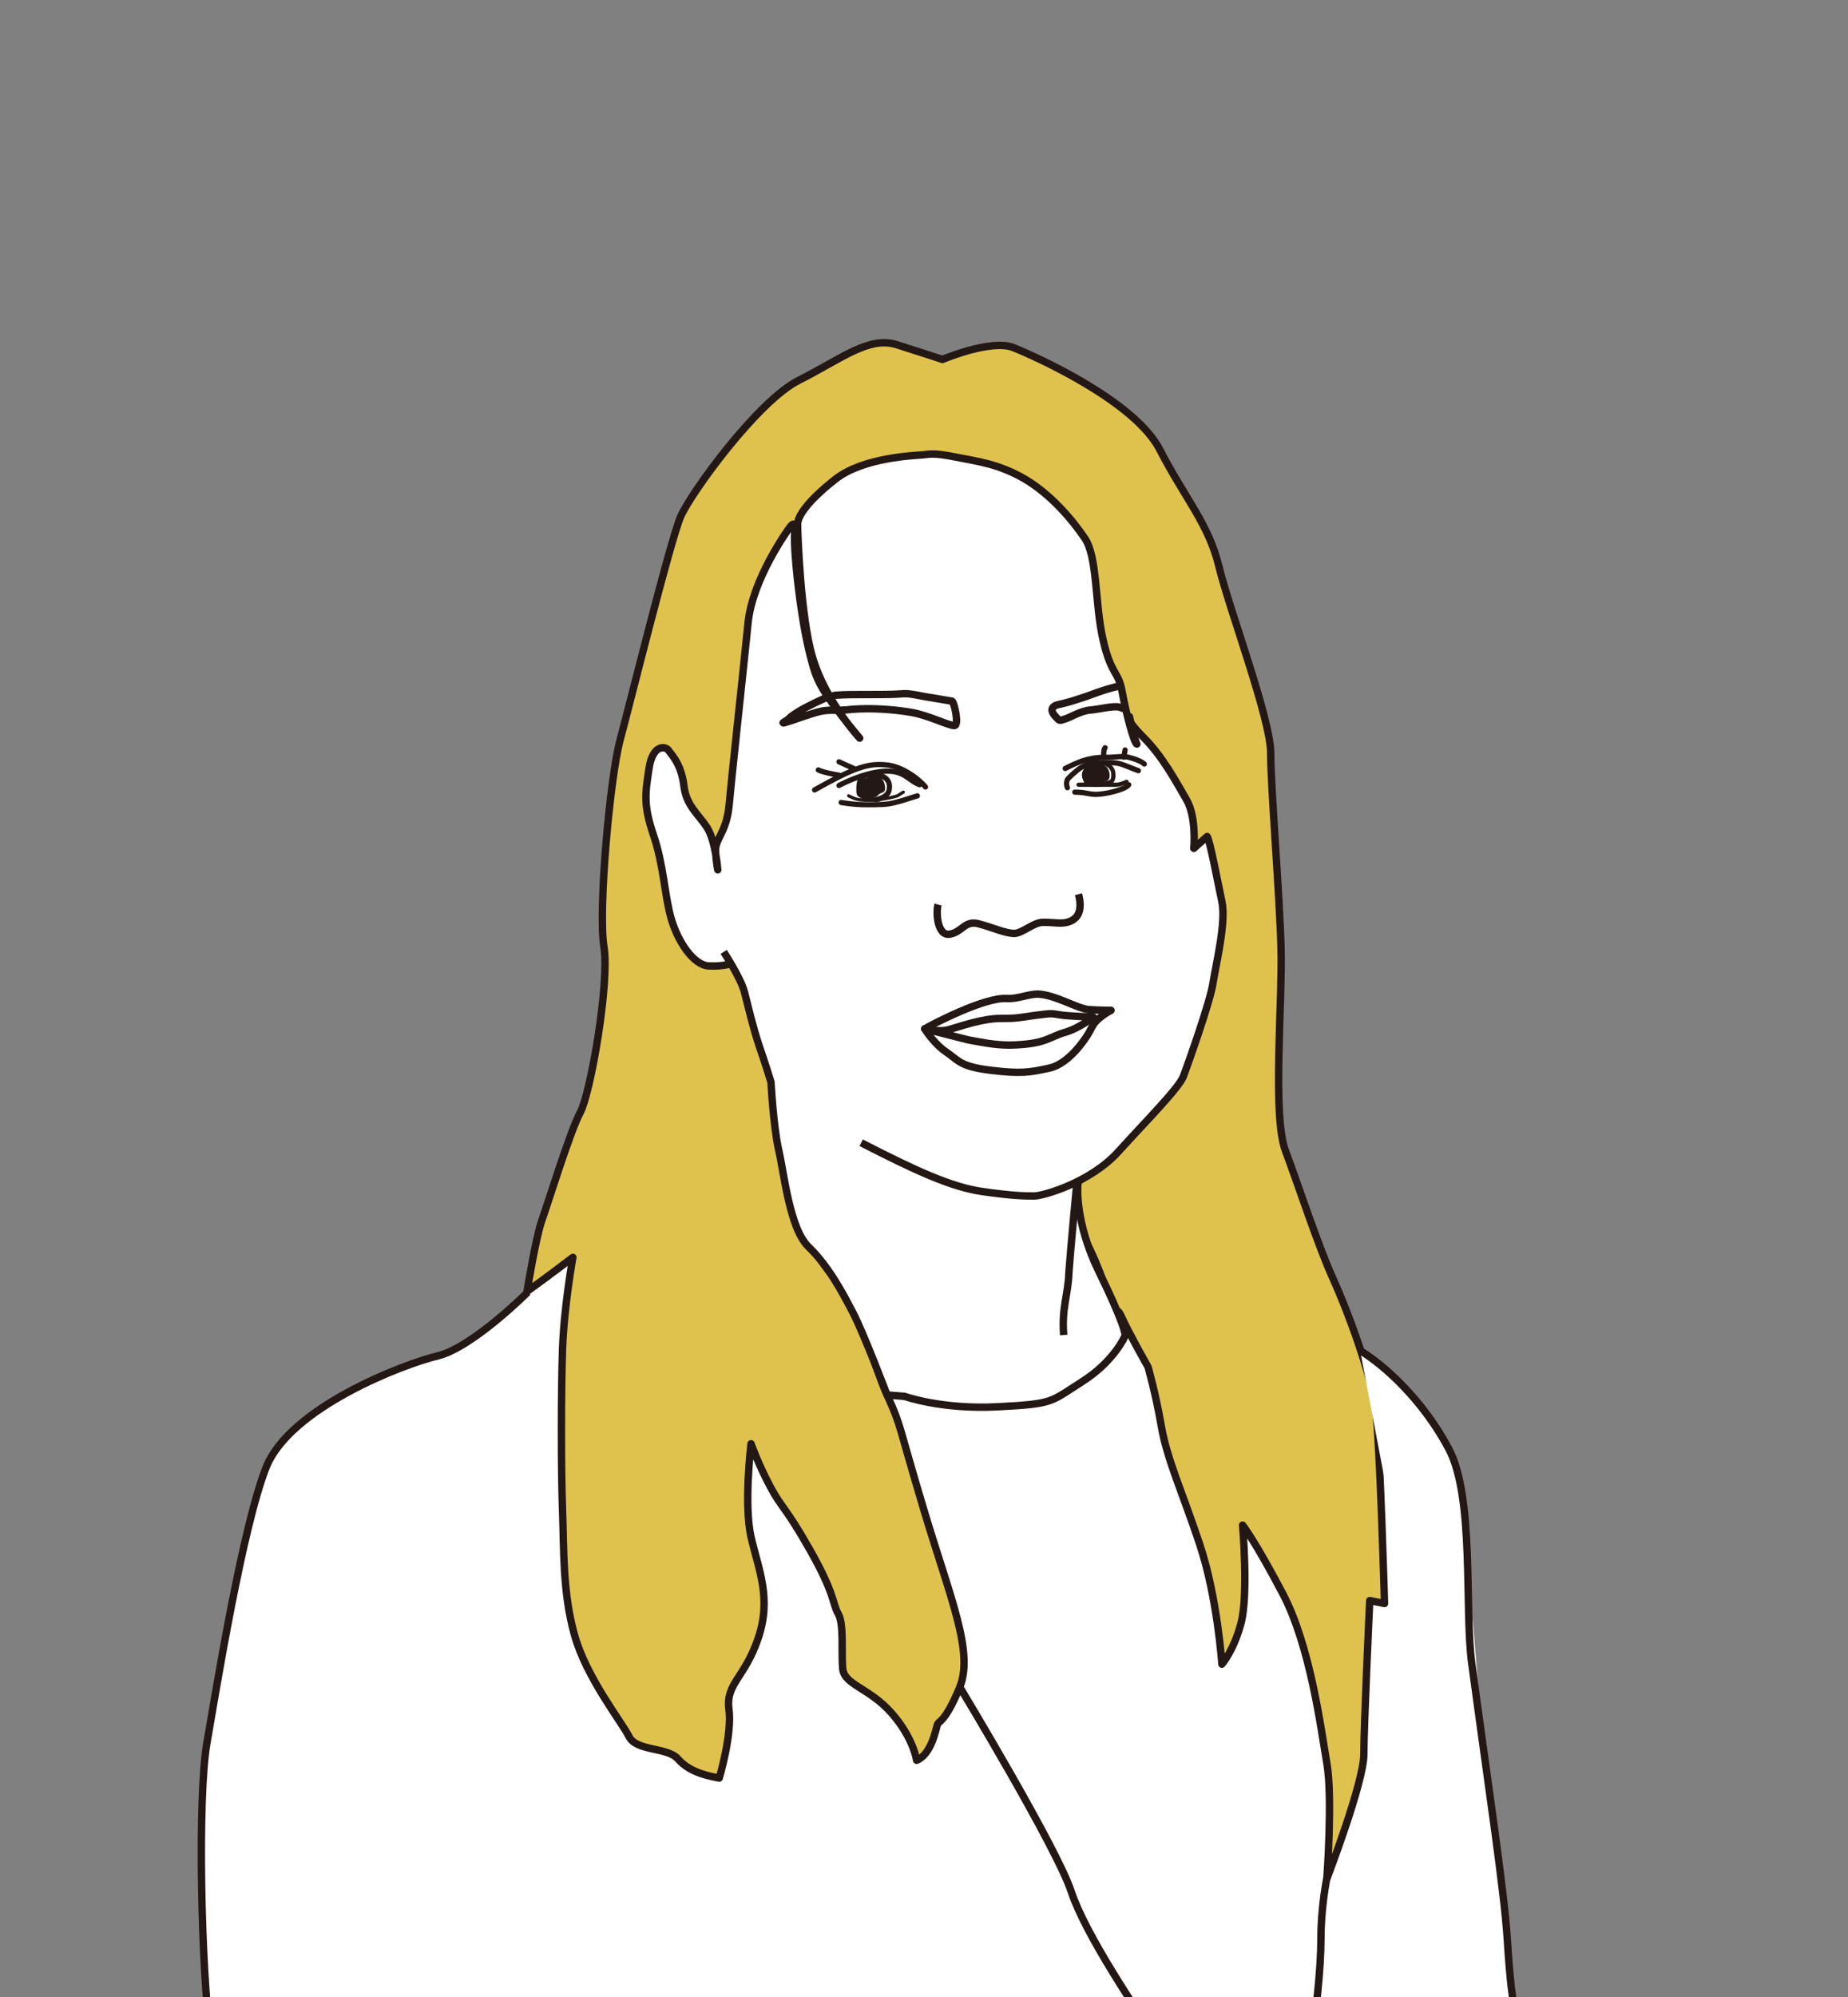
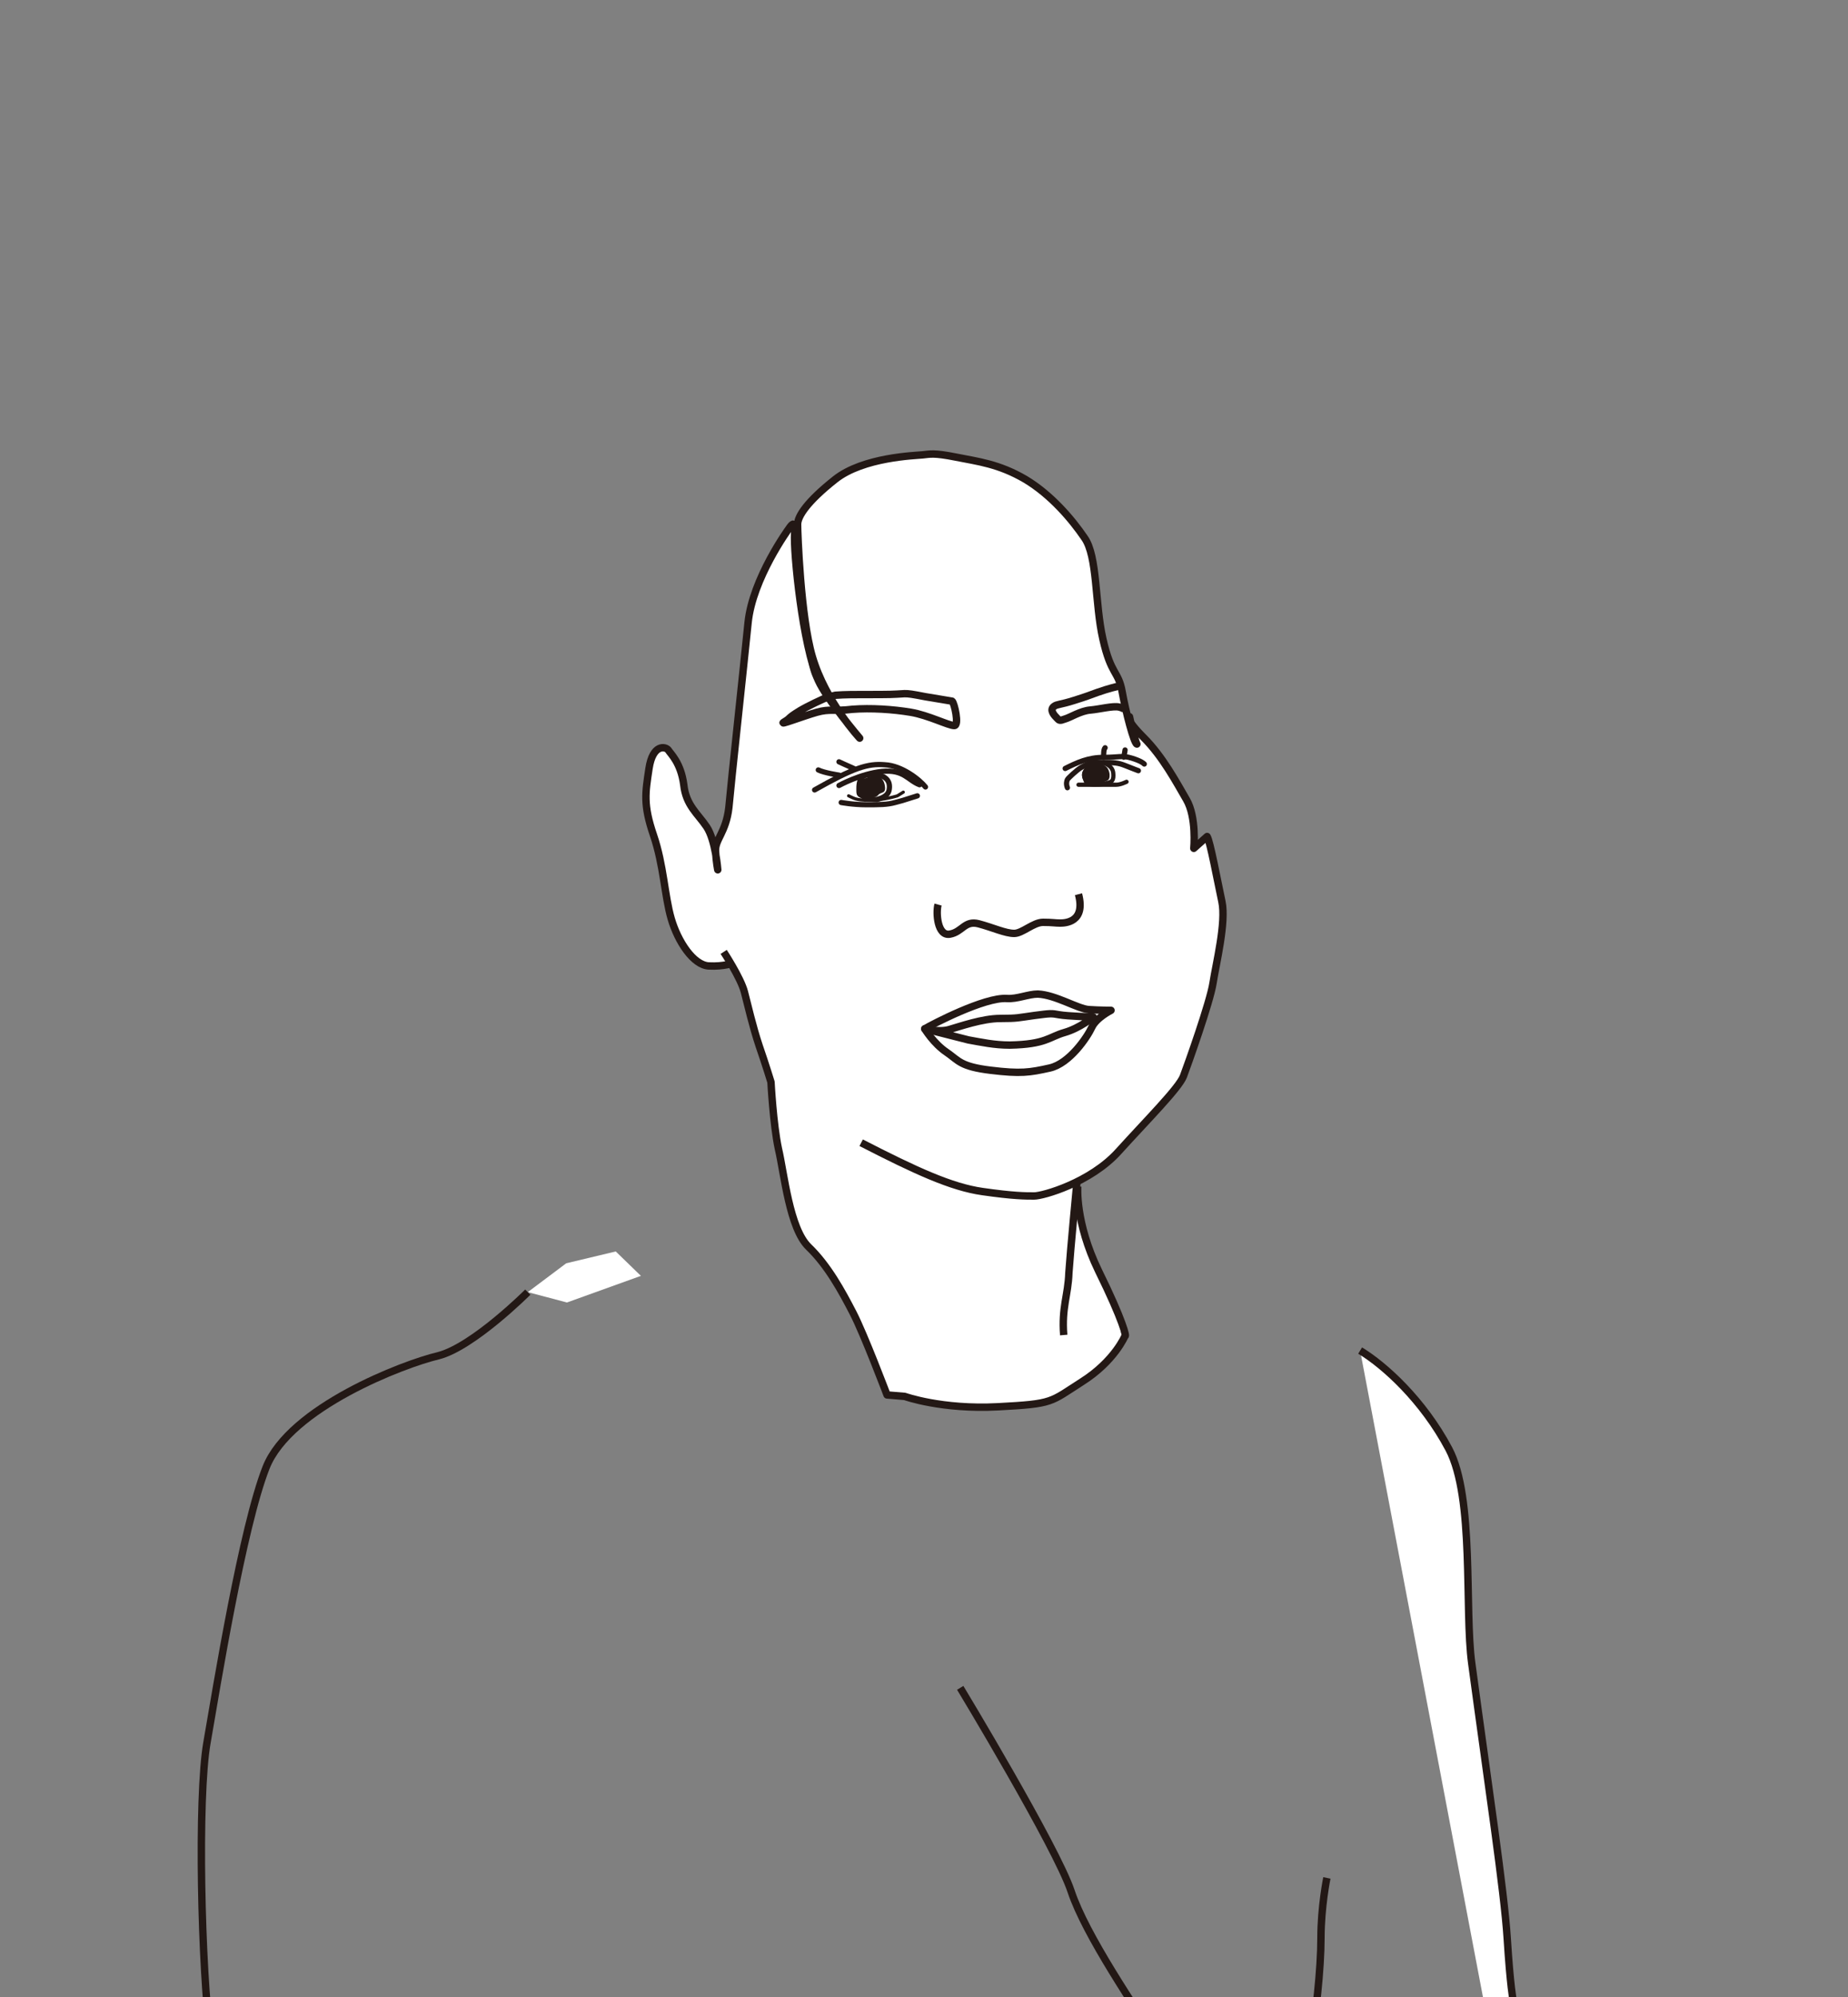
<svg xmlns="http://www.w3.org/2000/svg" version="1.1" id="レイヤー_1" x="0px" y="0px" viewBox="0 0 250 270" style="enable-background:new 0 0 250 270;" xml:space="preserve">
  <rect x="0" y="0" width="250" height="270" fill="#808080" stroke="none" />
  <style type="text/css">
	.st0{fill:#FFFFFF;}
	.st1{fill:#DFC24D;stroke:#231815;stroke-linejoin:round;stroke-miterlimit:10;}
	.st2{fill:none;stroke:#231815;stroke-linejoin:round;stroke-miterlimit:10;}
	.st3{fill:none;stroke:#231815;stroke-width:0.709;stroke-linecap:round;stroke-linejoin:round;stroke-miterlimit:10;}
	.st4{fill:none;stroke:#231815;stroke-width:0.425;stroke-linecap:round;stroke-linejoin:round;stroke-miterlimit:10;}
	.st5{fill:none;stroke:#231815;stroke-width:0.709;stroke-miterlimit:10;}
	.st6{fill:#231815;}
	.st7{fill:none;stroke:#231815;stroke-width:0.567;stroke-linecap:round;stroke-linejoin:round;stroke-miterlimit:10;}
	.st8{fill:#FFFFFF;stroke:#231815;stroke-linejoin:round;stroke-miterlimit:10;}
</style>
  <g id="レイヤー_1_00000147193771203539922000000000037702221594404250_">
</g>
  <polyline class="st0" points="71.4,174.7 76.6,170.8 83.3,169.2 86.7,172.5 76.7,176.1 " />
-   <path class="st0" d="M71.4,174.7c0,0-7.4,7.4-12.1,8.6c-4.7,1.2-20.1,7-23.3,15.1c-3.2,8.1-6.7,29.8-8,37.2  c-1.3,7.5-0.8,30.6,0.5,40.2c1.3,9.6,0.6,19.3,2.6,22l174.4-2.1l-6.2-76c-0.7-7.3-3.3-23.9-3.3-23.9s-8.6-11.3-12-13.3" />
-   <path class="st1" d="M97.3,240.4c-2.2-0.4-4.2-1-5.6-2.6c-1.4-1.6-5.6-1-6.6-3s-5.8-8-7.4-13.8c-1.6-5.8-1.4-11.4-1.6-16.8  c-0.2-5.4-0.2-16,0-21.8c0.2-5.8,1.4-12.4,1.4-12.4s-3.4,2.6-6.2,4.6c0,0,1.2-7.4,2-9.6c0.8-2.2,3.8-12,5.2-14.6  c1.4-2.6,4-17.6,3.2-22.4c-0.8-4.8,0.8-22.8,2.2-28c1.4-5.2,6.8-27,8.2-30.2s10.4-15.6,16-18.4s9.4-6,13.2-4.8s6.2,2,6.2,2  s6.6-2.8,9.6-1.6c3,1.2,16.4,7.2,19.8,13.8s6.6,10,8,15.8c1.4,5.8,7,20.6,7,25.2c0,4.6,1.2,19,1.4,26.4c0.2,7.4-1.2,22.6,0.6,27.4  s4.4,12.8,6.4,17.2s5.2,13,5.8,17.8c0.6,4.8,1.2,26.2,1.2,26.2l-2-0.4c0,0-0.8,17-0.8,20.8c0,3.8-5,16.8-5,16.8s0.8-11,0-15.6  c-0.8-4.6-2.2-15.8-6-23c-3.8-7.2-5.4-9.2-5.4-9.2s0.8,9.4-0.2,13.2c-1,3.8-2.6,5.6-2.6,5.6s-0.6-9-3-16.2c-2.4-7.2-4.4-11.4-5.2-16  c-0.8-4.6-1.8-8-1.8-8s-2.4-4.2-3.6-6.8s0.2,3.2,0.2,3.2s-1.8-5.8-3.2-9.4s-3.2-6.6-3.2-6.6s0.2-5.6,0.6-6.6  c2.8-7.3-23.4-7.6-28.4-9.8c-5-2.2-13.6-4.8-13.6-4.8s1,9,1.6,12.8c0.6,3.8,2.6,10.5,6.8,15.5s5.5,11.9,7.5,16.3  c2,4.4,1.4,3.6,5,15.6c3.6,12,6.8,19.2,4.8,24s-2.8,4.4-3,5s-0.8,4-2.8,4.8c0,0-0.4-3-3.4-6.4c-3-3.4-6.4-3.8-6.6-6  c-0.2-2.2,0.2-6-0.6-7.4c-0.8-1.4-0.4-2.6-3.8-8.6c-3.4-6-3.8-5.6-5.4-8.6s-2.6-5.8-2.6-5.8s-1,8.2,0,12.6c1,4.4,2.8,8.2,1,13.6  c-1.8,5.4-4.4,6.2-4,9.6C99.1,234.4,97.3,240.4,97.3,240.4z" />
  <path class="st2" d="M143.9,180.5" />
  <path class="st0" d="M116.5,154.5c7.4,3.8,12.2,6,16.4,6.6c4.2,0.6,5.8,0.6,7,0.6c1.2,0,7.6-1.8,11.4-6c3.8-4.2,8.2-8.6,8.8-10.2  c0.6-1.6,3.6-10,4-12.6c0.4-2.6,1.8-8.2,1.2-11c-0.6-2.8-1.6-8.2-2-8.8l-1.8,1.6c0,0,0.4-4.2-1-6.6c-1.4-2.4-3.2-5.8-5.8-8.4  c-2.6-2.6-1.9-2.8-1.9-2.8s0.7,3.2,1,3.7c-0.4-0.1-1.5-4.3-2-7.1s-1.5-2.2-2.6-7.1c-1.1-4.8-0.7-11.2-2.5-13.7  c-1.7-2.5-4.5-5.8-8-7.9c-3.6-2.1-6.4-2.4-9.4-3s-3.5-0.4-4.5-0.3c-1,0.1-8,0.3-11.8,3.3c-3.8,3-5.1,5-5.1,6.1  c0,1.1,0.5,11.7,2,17.5c1.6,6.2,6.4,11.3,6.4,11.3s-5.8-6.2-6.6-8.8c-0.8-2.6-2-15.3-1.8-17.7c0.3-2.4-0.5-2.9-0.5-2.9  s-5.6,7.7-6.3,13.8s-2.3,21.6-2.6,25c-0.4,3.4-1.9,4.3-1.8,5.9c0.1,1.6,0.3,2.5,0.3,2.5s-0.3-4-1.5-5.8s-2.9-2.7-3.1-5.7  c-0.3-3-1.8-4.2-2.1-4.7c-0.4-0.5-2.1-0.8-2.6,2.5s-0.8,4.9,0.6,9c1.4,4.1,1.5,8.2,2.4,11.3c0.9,3.1,3,6.3,5.1,6.4  c2.1,0.1,3.3-0.4,3.3-0.4" />
  <path class="st0" d="M97.9,128.7c0,0,2.3,3.5,2.8,5.4c0.5,1.9,1.1,4.6,2,7.3c0.9,2.6,1.6,4.9,1.6,4.9s0.3,5.7,1,9  c0.8,3.4,1.5,10.8,4.1,13.3s4.5,6,6,8.9c1.5,2.9,4.6,11.1,4.6,11.1l2.4,0.2c0,0,5,1.8,12.6,1.4c7.6-0.4,7-0.6,11.4-3.4  c4.4-2.8,5.4-5.6,5.4-5.6s0-2.8-3.2-9.4s-2.8-11.4-2.8-11.4" />
  <path class="st2" d="M116.5,154.5c7.4,3.8,12.2,6,16.4,6.6c4.2,0.6,5.8,0.6,7,0.6c1.2,0,7.6-1.8,11.4-6c3.8-4.2,8.2-8.6,8.8-10.2  c0.6-1.6,3.6-10,4-12.6c0.4-2.6,1.8-8.2,1.2-11c-0.6-2.8-1.6-8.2-2-8.8l-1.8,1.6c0,0,0.4-4.2-1-6.6c-1.4-2.4-3.2-5.8-5.8-8.4  c-2.6-2.6-1.9-2.8-1.9-2.8s0.7,3.2,1,3.7c-0.4-0.1-1.5-4.3-2-7.1s-1.5-2.2-2.6-7.1c-1.1-4.8-0.7-11.2-2.5-13.7  c-1.7-2.5-4.5-5.8-8-7.9c-3.6-2.1-6.4-2.4-9.4-3s-3.5-0.4-4.5-0.3c-1,0.1-8,0.3-11.8,3.3c-3.8,3-5.1,5-5.1,6.1  c0,1.1,0.4,12.5,2,17.9c1.8,6.1,6.4,11,6.4,11s-4.5-5.3-5.6-7.8c-2.1-4.6-3.4-17.5-3.2-19.9c0.3-2.4-0.8-0.6-0.8-0.6  s-4.9,6.7-5.5,12.7s-2.3,21.6-2.6,25c-0.4,3.4-1.9,4.3-1.8,5.9c0.1,1.6,0.3,2.5,0.3,2.5s-0.3-4-1.5-5.8s-2.8-2.9-3.1-5.7  c-0.4-3-1.8-4.2-2.1-4.7c-0.4-0.5-2.1-0.8-2.6,2.5s-0.8,4.9,0.6,9c1.4,4.1,1.5,8.2,2.4,11.3c0.9,3.1,3,6.3,5.1,6.4  c2.1,0.1,3.3-0.4,3.3-0.4" />
  <path class="st2" d="M97.9,128.7c0,0,2.3,3.5,2.8,5.4c0.5,1.9,1.1,4.6,2,7.3c0.9,2.6,1.6,4.9,1.6,4.9s0.3,5.7,1,9  c0.8,3.4,1.5,10.8,4.1,13.3s4.5,6,6,8.9c1.5,2.9,4.6,11.1,4.6,11.1l2.4,0.2c0,0,5,1.8,12.6,1.4c7.6-0.4,7-0.6,11.4-3.4  c4.4-2.8,5.8-6.2,5.8-6.2c0.2,0.2-0.2-1.9-3.6-8.8c-3.2-6.6-2.8-11.4-2.8-11.4" />
  <path class="st2" d="M126.9,122.3c-0.3,1.1-0.1,4.3,1.6,4s2-1.9,3.9-1.4c1.9,0.5,3.6,1.3,4.8,1.3c1.1,0,2.6-1.5,3.9-1.5  s1.6,0.1,2.3,0.1s3.5-0.1,2.5-3.9" />
  <path class="st2" d="M125.1,139.1c1-0.6,8.1-4.3,11.1-4.1c1.4,0.1,2.9-0.6,4.2-0.6c2.4,0.1,5.4,2,6.9,2.1c1.5,0.1,3,0.1,3,0.1  s-2,1-2.6,2.3s-3,4.9-5.7,5.5s-3.9,0.8-8,0.3c-4.1-0.5-4.3-1.3-5.9-2.4C126.3,141.1,125.1,139.1,125.1,139.1z" />
  <path class="st2" d="M125.1,139.1c0,0,1.9,0.5,3.3,0.1c1.4-0.4,4.5-1.5,6.9-1.5c2.4,0,2.4-0.1,4.6-0.4c2.3-0.3,2.3-0.3,3.4-0.1  s4.6,0.3,4.6,0.3s-1.8,1.5-3.9,2.1c-2.1,0.6-2.5,1.6-7.4,1.7c-2.1,0-3.9-0.4-5.6-0.7C129.8,140.3,125.1,139.1,125.1,139.1z" />
  <path class="st2" d="M112.1,94.2c0.3-0.1,0.6-0.1,0.9-0.2c1.5-0.1,2.1-0.1,6.2-0.1c4,0,2.4-0.4,6,0.3c3.6,0.6,3.6,0.6,3.6,0.6  c0.3,0.2,1,3.3,0.3,3.3c-0.8,0-3.5-1.4-5.9-1.8c-2.4-0.4-5.4-0.6-7.9-0.4c-2.5,0.3-3-0.1-4.8,0.4c-1.8,0.5-5.4,1.9-4.4,1.3  s0.3-0.4,2.1-1.5C109.2,95.5,111.3,94.5,112.1,94.2" />
  <path class="st2" d="M152.3,96.1c0,0-0.1-0.3-0.9-0.5c-0.8-0.2-2.7,0.3-3.9,0.4c-1.3,0.1-2.7,1-3.4,1.2c-0.8,0.3-0.8,0.2-1.1-0.1  c-0.3-0.3-1.1-1.1-0.4-1.6c0.4-0.3,0.8-0.2,2.7-0.8s1.8-0.6,3.2-1.1c1.4-0.5,2.7-0.8,2.7-0.8" />
  <path class="st3" d="M125.2,106.4c-0.8-1-3.2-2.9-5.5-3c-2.3-0.2-4.2,0.4-9.5,3.4" />
  <path class="st3" d="M113.5,104.8c0,0-2-0.3-2.8-0.7" />
  <path class="st3" d="M115.5,103.9c-0.7-0.3-2-0.9-2-0.9" />
  <path class="st3" d="M124.4,106.1c-1.6-0.6-2.1-2.1-5.1-1.8c-2.9,0.3-5.8,1.9-5.8,1.9" />
  <path class="st3" d="M124.1,107.6c-2.5,0.8-1.9,0.6-3,0.9c-1.1,0.3-2.1,0.3-3.9,0.3s-3.4-0.3-3.4-0.3" />
  <path class="st4" d="M114.8,107.6c0.7,0.3,0.9,0.6,2.8,0.6c1.9,0,3.8-0.6,3.8-0.6l0.8-0.5" />
  <path class="st5" d="M117.1,107.9c-0.9-0.7-0.9-0.2-0.9-1.3c0-0.7,0.1-1.6,1-1.8s3.4-0.2,3.1,1.9c-0.1,1-1.3,1.3-1.7,1.4  C118,108.1,117.1,107.9,117.1,107.9z" />
  <path class="st6" d="M116.5,107.9c-1.1-2.1-0.3-2.4,0.9-2.8c1.2-0.4,2.1-0.1,2.3,1.1s-0.5,0.8-0.9,1.3  C118.5,108,116.5,107.9,116.5,107.9z" />
  <path class="st6" d="M146.9,106.3c-1.1-2.1-0.3-2.4,0.9-2.8c1.2-0.4,2.1-0.1,2.3,1.1c0.1,1.2-0.5,0.8-0.9,1.3  C148.8,106.4,146.9,106.3,146.9,106.3z" />
  <path class="st3" d="M144.1,103.9c1.6-0.8,3.1-1.5,5.2-1.5c2.1,0,2.5-0.3,3.8,0.1s1.6,0.7,1.7,0.8" />
  <path class="st3" d="M149.3,102.4c0-0.5,0-1.1,0.2-1.3" />
  <path class="st3" d="M152,102.3c0,0.4,0.2-0.9,0.2-0.9" />
  <path class="st3" d="M144.4,106.5c-0.2-0.5-0.1-0.9,0-1.1s1.3-1.3,1.8-1.6c0.6-0.3,1.2-0.8,2.9-0.7c1.6,0,2.1,0,3.1,0.4  c1,0.4,1.8,0.7,1.8,0.7" />
-   <path class="st3" d="M145.4,107.1c1.5,0,1.8,0.3,2.9,0.3c1.1,0,3.9-0.6,4.4-1.3" />
  <path class="st7" d="M145.9,106.1c0,0,4.5,0,5.1,0s1.4-0.4,1.4-0.4" />
  <path class="st7" d="M147.6,103.5c-0.7,0.3-1.2,1.2-0.8,1.8c0.4,0.6,0.4,0.8,1.3,0.8s1.2-0.1,1.9-0.3c0.4-0.1,0.7-0.3,0.6-1.3  c-0.1-1-1.2-1.3-1.2-1.3S148.6,103.1,147.6,103.5z" />
  <path class="st2" d="M143.9,180.5c-0.3-3.7,0.6-5.4,0.7-8.4c0.2-3,1.1-12.4,1.1-12.4" />
  <path class="st2" d="M29.9,297c-0.4-8.1-0.8-16.5-1.4-21.2c-1.3-9.6-1.8-32.8-0.5-40.2c1.3-7.5,4.8-29.1,8-37.2  c3.2-8.1,18.6-14,23.3-15.1c4.7-1.2,12.1-8.6,12.1-8.6" />
  <path class="st2" d="M169.3,297c2.5-5.9,7.3-17.8,7.9-20.5c0.8-3.7,1.5-10.3,1.5-14.5s0.8-8.1,0.8-8.1" />
  <path class="st2" d="M129.9,228.2c0,0,13,21.5,15,27.5c2,6,8.6,15.6,12.6,21.8c2.9,4.5,7,14.5,9.1,19.7" />
  <path class="st8" d="M184,182.6c3.3,2,8.5,6.7,12,13.3c3.5,6.6,2.1,21.7,3.1,29c2.2,16.3,4.4,30.8,4.8,37.2c0.4,6.4,0.8,8.4,0.8,8.4  c-0.4,7.2,0.8,25.2,0.8,25.2" />
  <path class="st0" d="M71.4,174.7" />
</svg>